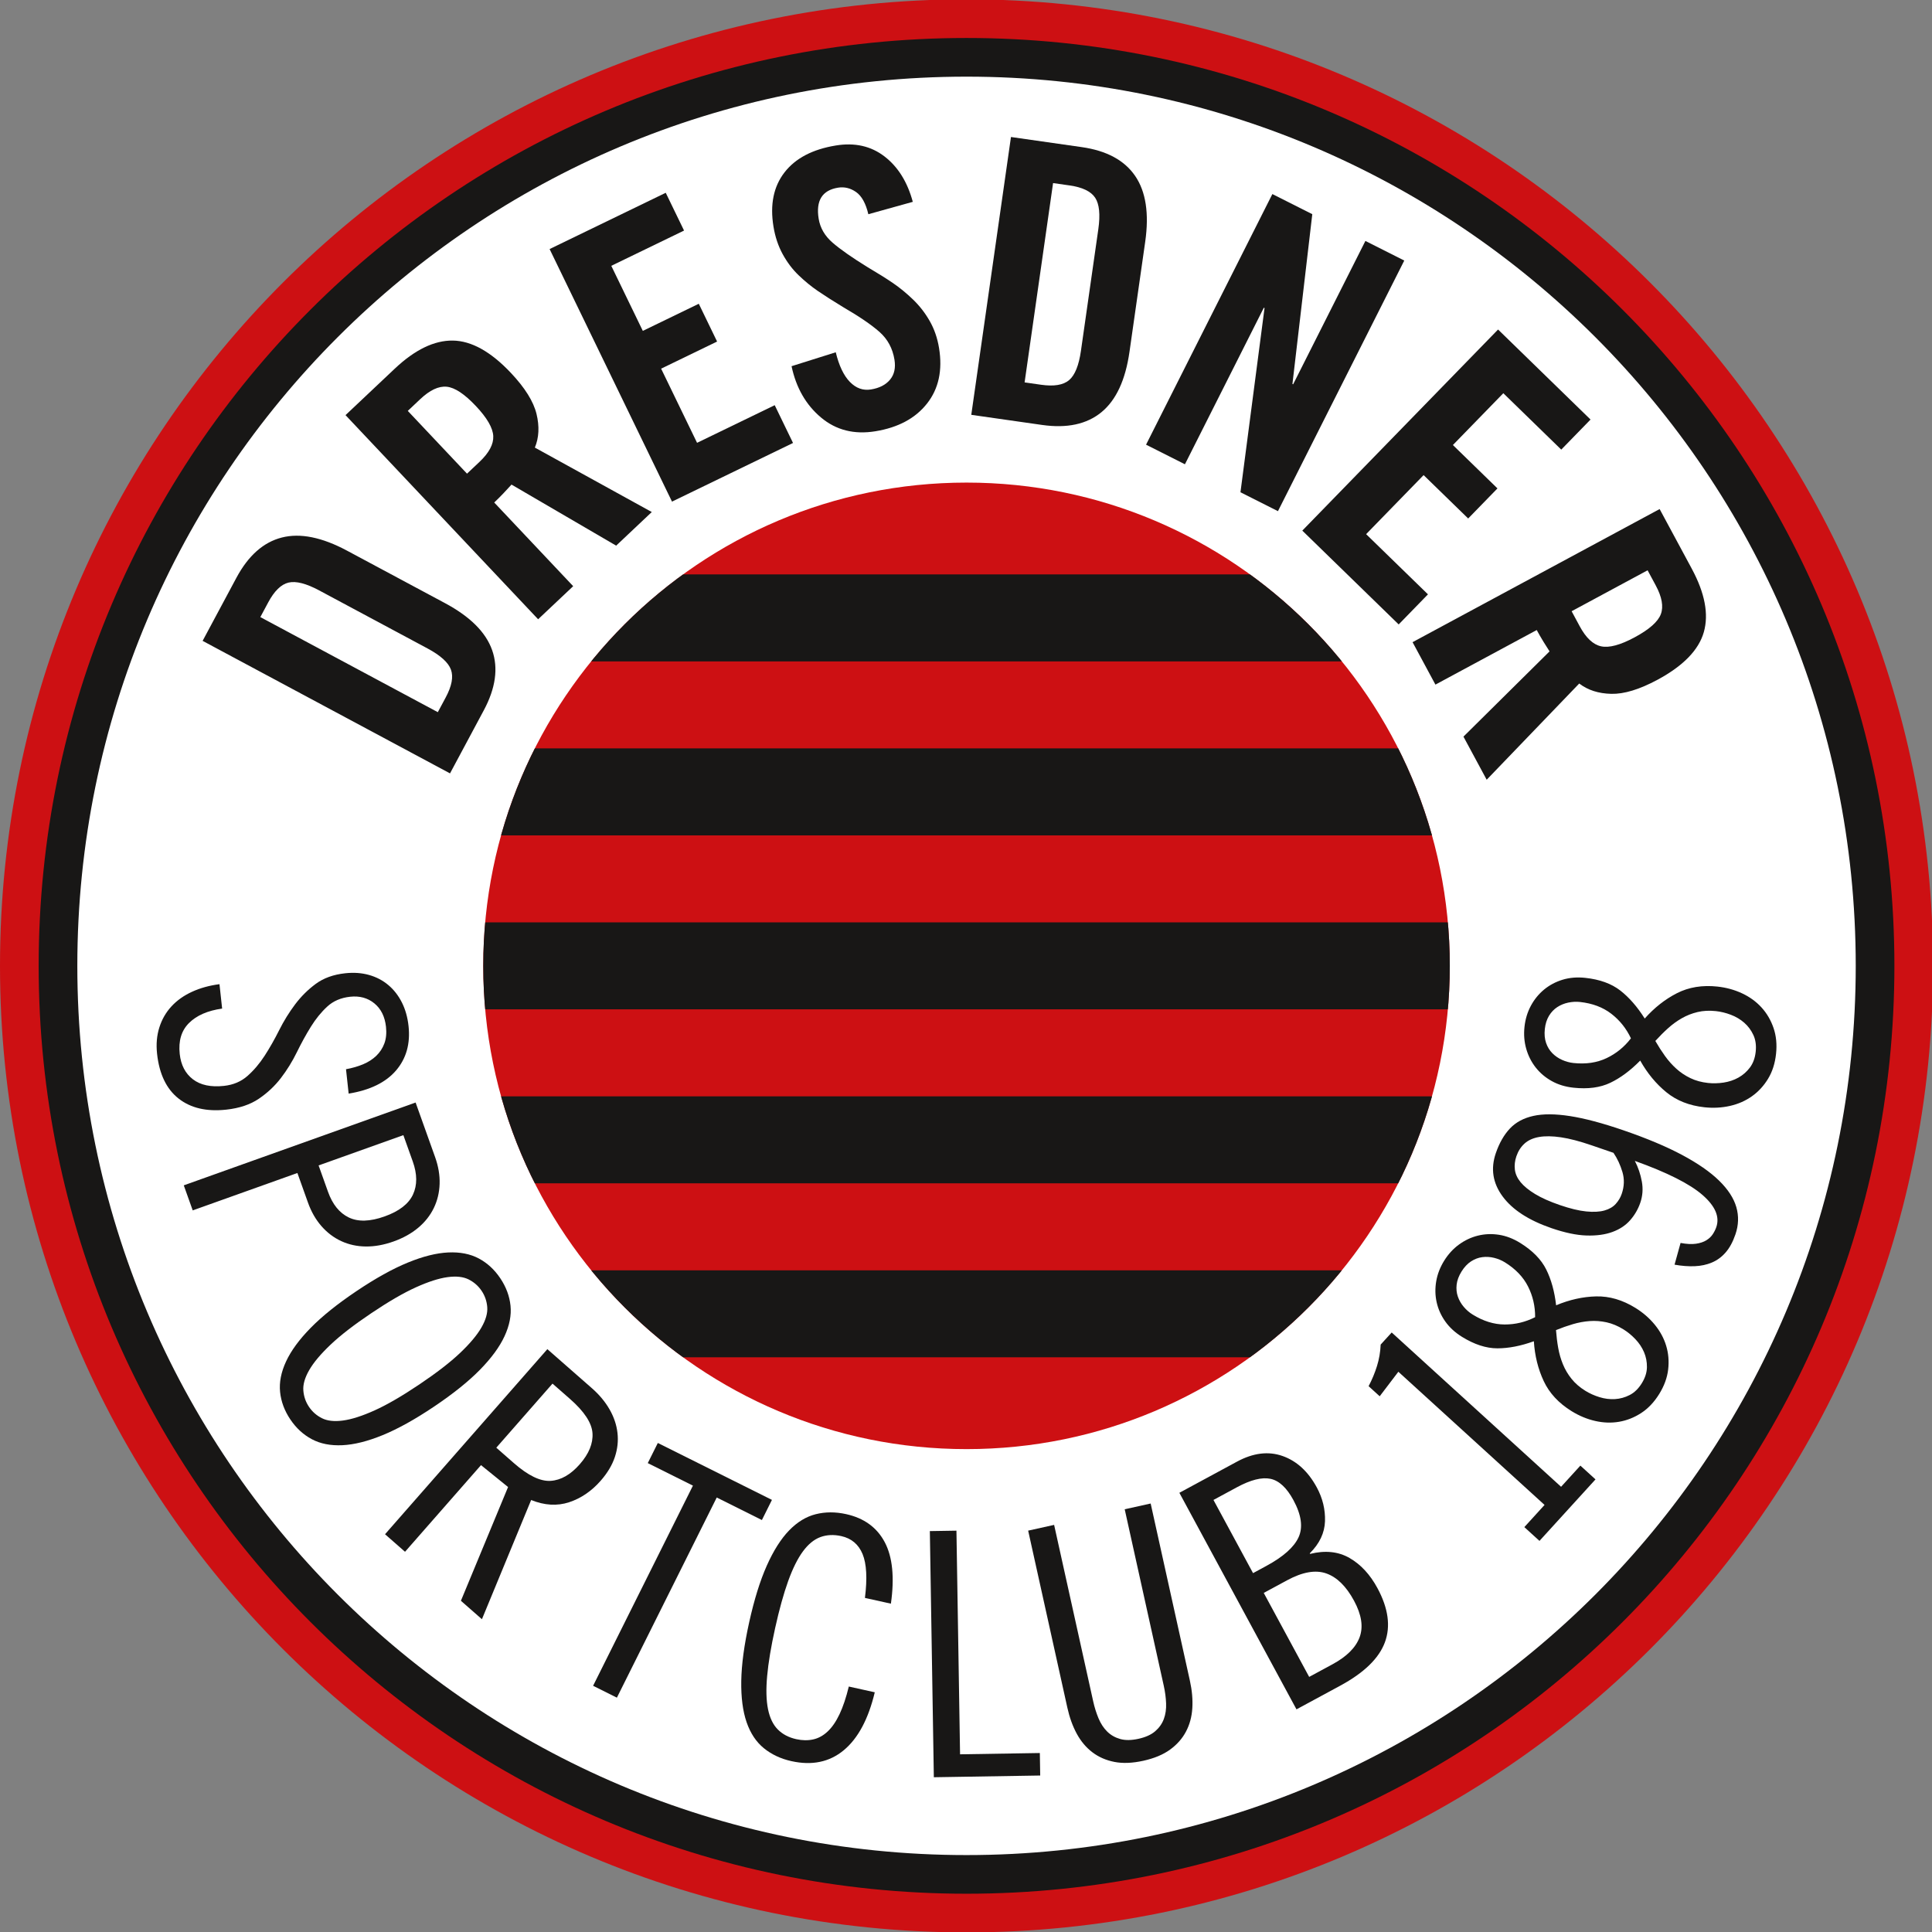
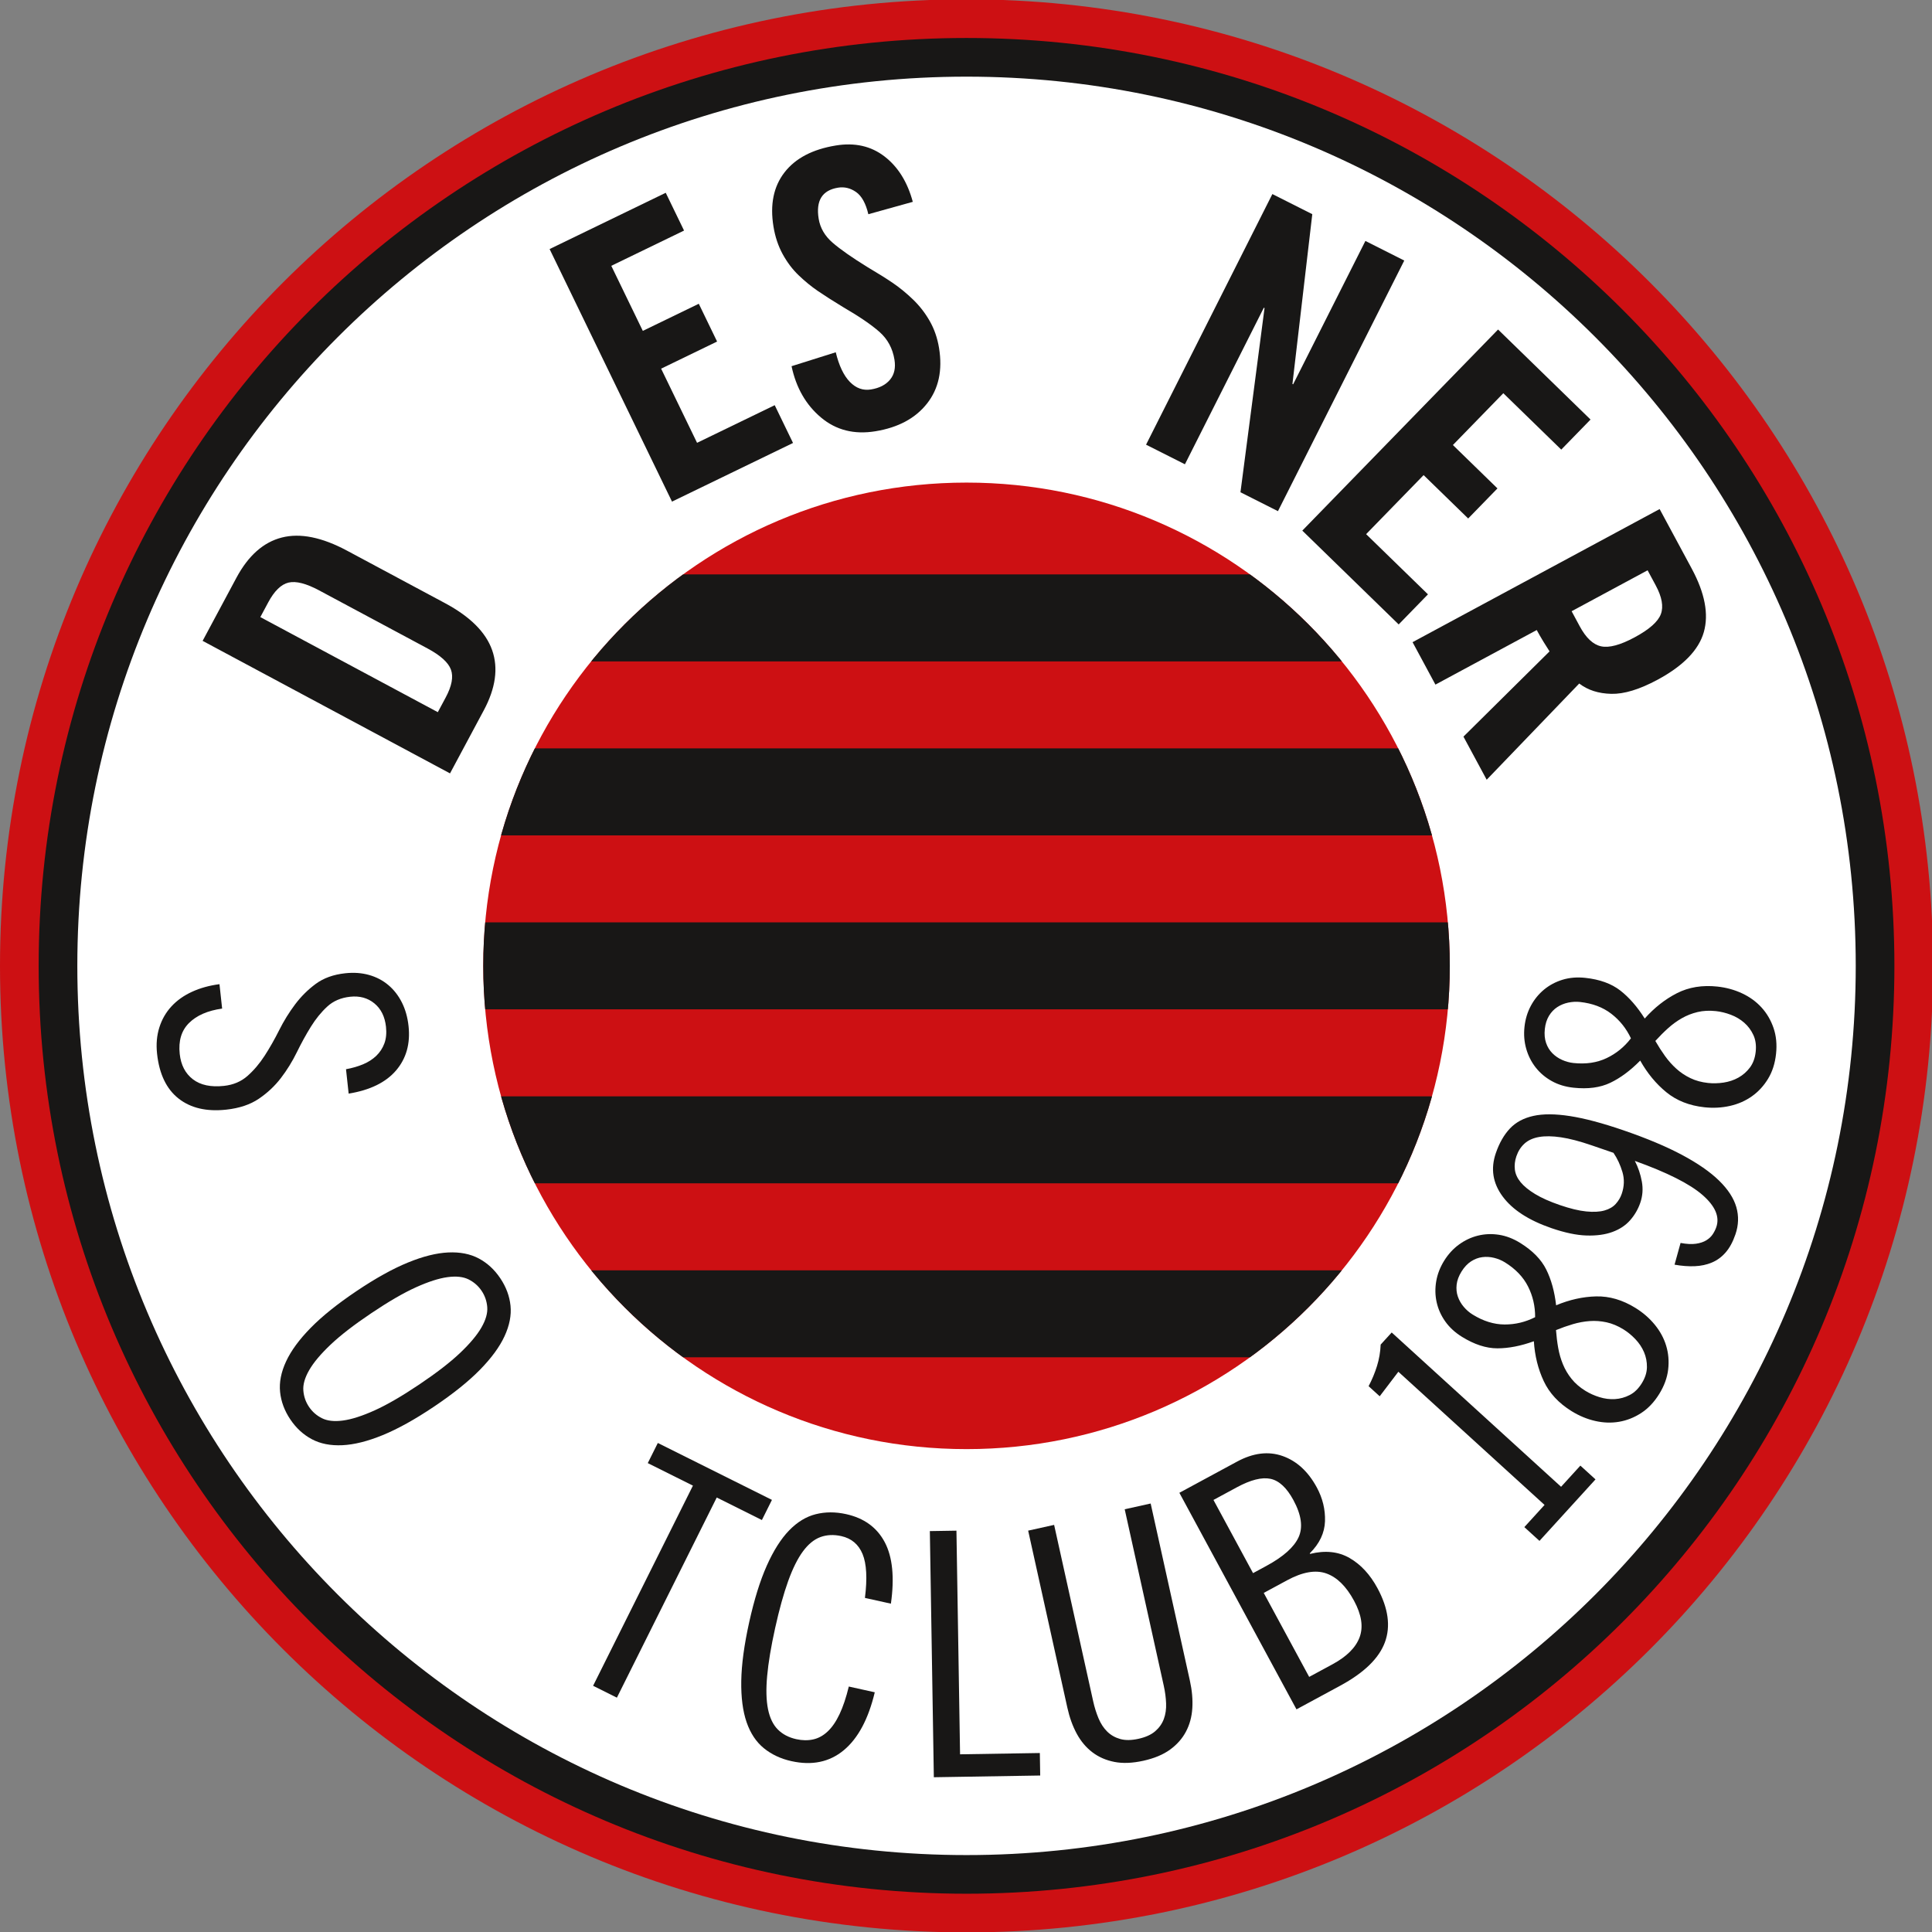
<svg xmlns="http://www.w3.org/2000/svg" xmlns:ns1="http://sodipodi.sourceforge.net/DTD/sodipodi-0.dtd" xmlns:ns2="http://www.inkscape.org/namespaces/inkscape" version="1.1" id="svg2" xml:space="preserve" width="1000" height="1000" viewBox="0 0 1000 1000" ns1:docname="DSC Logo RGB Digital.svg" ns2:version="1.0.1 (3bc2e813f5, 2020-09-07)">
  <rect x="0" y="0" width="1000" height="1000" fill="#808080" stroke="none" />
  <defs id="defs6">
    <clipPath clipPathUnits="userSpaceOnUse" id="clipPath68">
      <path d="m 2125.99,1417.33 c 0,-391.38 -317.29,-708.658 -708.66,-708.658 -391.38,0 -708.678,317.278 -708.678,708.658 0,391.38 317.298,708.66 708.678,708.66 391.37,0 708.66,-317.28 708.66,-708.66 z" id="path66" ns2:connector-curvature="0" />
    </clipPath>
  </defs>
  <ns1:namedview pagecolor="#ffffff" bordercolor="#666666" borderopacity="1" objecttolerance="10" gridtolerance="10" guidetolerance="10" ns2:pageopacity="0" ns2:pageshadow="2" ns2:window-width="2560" ns2:window-height="1377" id="namedview4" showgrid="false" ns2:zoom="0.52929925" ns2:cx="371.21963" ns2:cy="822.37261" ns2:window-x="2552" ns2:window-y="-8" ns2:window-maximized="1" ns2:current-layer="g12" fit-margin-top="0" fit-margin-left="0" fit-margin-right="0" fit-margin-bottom="0" ns2:document-rotation="0" />
  <g id="g10" ns2:groupmode="layer" ns2:label="Whole" transform="matrix(1.333,0,0,-1.333,0,525)">
    <g id="g12" transform="scale(0.139)">
      <g id="g897" transform="matrix(1.905,0,0,1.905,0,-2564.683)">
        <path d="M 2834.65,1417.32 C 2834.65,634.578 2200.09,0 1417.31,0 634.551,0 0,634.578 0,1417.32 c 0,782.77 634.551,1417.33 1417.31,1417.33 782.78,0 1417.34,-634.56 1417.34,-1417.33" style="fill:#cd1013;fill-opacity:1;fill-rule:nonzero;stroke:none" id="path14" ns2:connector-curvature="0" />
        <path d="M 2777.95,1417.33 C 2777.95,665.891 2168.79,56.699 1417.33,56.699 665.867,56.699 56.699,665.891 56.699,1417.33 c 0,751.49 609.168,1360.63 1360.631,1360.63 751.46,0 1360.62,-609.14 1360.62,-1360.63" style="fill:#181716;fill-opacity:1;fill-rule:nonzero;stroke:none" id="path16" ns2:connector-curvature="0" />
        <path d="m 2721.26,1417.32 c 0,-720.129 -583.8,-1303.941 -1303.93,-1303.941 -720.15,0 -1303.939,583.812 -1303.939,1303.941 0,720.16 583.789,1303.94 1303.939,1303.94 720.13,0 1303.93,-583.78 1303.93,-1303.94" style="fill:#ffffff;fill-opacity:1;fill-rule:nonzero;stroke:none" id="path18" ns2:connector-curvature="0" />
        <path d="m 642.012,1789.33 11.574,21.6 c 8.973,16.75 11.519,30.37 7.652,40.84 -3.867,10.48 -15.347,20.84 -34.441,31.07 l -158.777,85.05 c -19.094,10.23 -34.075,14.04 -44.946,11.46 -10.855,-2.58 -20.789,-12.25 -29.754,-29 l -11.582,-21.6 z m -344.895,104.57 49.524,92.45 c 17.402,32.49 39.589,52.18 66.562,59.07 26.973,6.9 58.887,0.47 95.723,-19.27 l 143.703,-76.97 c 36.851,-19.75 59.871,-42.74 69.082,-69.02 9.207,-26.27 5.105,-55.65 -12.297,-88.14 l -49.519,-92.45 -362.778,194.33" style="fill:#181716;fill-opacity:1;fill-rule:nonzero;stroke:none" id="path20" ns2:connector-curvature="0" />
-         <path d="m 684.824,2139.09 18.242,17.21 c 14.09,13.3 20.84,25.93 20.254,37.91 -0.593,11.98 -9.101,26.68 -25.539,44.09 -16.676,17.69 -30.926,27.11 -42.722,28.26 -11.789,1.14 -24.739,-4.92 -38.836,-18.22 l -18.243,-17.21 z m 155.696,-165.02 -51.426,-48.5 -282.422,299.34 72.137,68.06 c 29.582,27.9 58,41.66 85.273,41.27 27.273,-0.4 55.645,-16.2 85.117,-47.43 20.598,-21.84 33.125,-41.9 37.559,-60.17 4.441,-18.28 3.633,-34.72 -2.442,-49.32 l 171.454,-94.5 -52.235,-49.29 -153.457,89.54 c -2.781,-3.15 -6.594,-7.27 -11.445,-12.37 -4.856,-5.1 -9.492,-9.74 -13.914,-13.91 L 840.52,1974.07" style="fill:#181716;fill-opacity:1;fill-rule:nonzero;stroke:none" id="path22" ns2:connector-curvature="0" />
        <path d="m 985.422,2098.09 -179.484,370.34 170.3,82.53 26.852,-55.4 -106.695,-51.7 46.242,-95.41 82.073,39.77 26.84,-55.4 -82.07,-39.77 52.7,-108.74 113.87,55.18 26.85,-55.4 -177.478,-86" style="fill:#181716;fill-opacity:1;fill-rule:nonzero;stroke:none" id="path24" ns2:connector-curvature="0" />
        <path d="m 1273.34,2519.52 c -3.75,15.94 -9.77,26.8 -18.03,32.58 -8.26,5.76 -17.08,7.89 -26.44,6.36 -23.26,-3.8 -32.71,-19.01 -28.36,-45.64 2.2,-13.5 9.03,-25.19 20.46,-35.07 11.43,-9.88 28.49,-21.82 51.19,-35.82 15.34,-9.04 27.89,-16.91 37.63,-23.59 9.76,-6.69 19.44,-14.64 29.03,-23.85 9.59,-9.22 17.75,-19.72 24.49,-31.52 6.74,-11.8 11.31,-25.01 13.7,-39.63 5.33,-32.63 -0.55,-59.78 -17.6,-81.42 -17.07,-21.67 -42.28,-35.21 -75.66,-40.66 -31.13,-5.09 -57.73,1.63 -79.81,20.16 -22.09,18.53 -36.5,43.62 -43.2,75.25 l 64.82,20.41 c 4.74,-19.64 11.64,-34.11 20.66,-43.41 9.03,-9.31 19.36,-13.01 30.99,-11.11 12.37,2.02 21.7,6.81 27.97,14.39 6.27,7.56 8.42,17.35 6.46,29.35 -2.69,16.5 -10.01,30.04 -21.93,40.61 -11.94,10.55 -29.82,22.75 -53.63,36.57 -14.97,9.11 -27.22,16.93 -36.75,23.45 -9.54,6.53 -18.87,14.14 -27.99,22.87 -9.13,8.7 -16.98,19.07 -23.57,31.09 -6.58,12.01 -11.09,25.52 -13.54,40.52 -5.27,32.25 0.12,58.73 16.18,79.46 16.05,20.72 41.15,33.87 75.28,39.44 27.75,4.54 51.54,-0.82 71.35,-16.06 19.82,-15.25 33.64,-37.44 41.49,-66.57 l -65.19,-18.16" style="fill:#181716;fill-opacity:1;fill-rule:nonzero;stroke:none" id="path26" ns2:connector-curvature="0" />
-         <path d="m 1502.48,2272.92 24.26,-3.47 c 18.81,-2.68 32.47,-0.42 40.99,6.81 8.52,7.22 14.31,21.56 17.37,43.01 l 25.48,178.3 c 3.05,21.45 1.51,36.83 -4.64,46.16 -6.15,9.31 -18.64,15.32 -37.44,18.01 l -24.27,3.47 z m -19.99,359.84 103.82,-14.83 c 36.48,-5.22 62.6,-19.31 78.31,-42.29 15.72,-22.97 20.62,-55.14 14.72,-96.52 l -23.06,-161.39 c -5.91,-41.38 -19.63,-70.89 -41.15,-88.54 -21.53,-17.66 -50.54,-23.88 -87.01,-18.67 l -103.83,14.83 58.2,407.41" style="fill:#181716;fill-opacity:1;fill-rule:nonzero;stroke:none" id="path28" ns2:connector-curvature="0" />
        <path d="m 1680.58,2181.59 185.22,367.5 58.54,-29.5 -29.1,-248.96 1.02,-0.51 105.96,210.22 57,-28.74 -185.22,-367.5 -54.98,27.71 35.29,270.09 -1.02,0.52 -115.7,-229.57 -57.01,28.74" style="fill:#181716;fill-opacity:1;fill-rule:nonzero;stroke:none" id="path30" ns2:connector-curvature="0" />
        <path d="m 1909.7,2055.57 287.07,294.89 135.59,-132.01 -42.94,-44.1 -84.95,82.7 -73.95,-75.97 65.35,-63.62 -42.94,-44.11 -65.35,63.62 -84.3,-86.59 90.68,-88.26 -42.94,-44.12 -141.32,137.57" style="fill:#181716;fill-opacity:1;fill-rule:nonzero;stroke:none" id="path32" ns2:connector-curvature="0" />
        <path d="m 2304.63,1937.36 11.89,-22.09 c 9.19,-17.06 19.65,-26.85 31.38,-29.38 11.72,-2.53 28.13,1.88 49.2,13.23 21.41,11.53 34.19,22.85 38.36,33.94 4.16,11.1 1.66,25.17 -7.53,42.24 l -11.89,22.08 z m -199.72,-107.6 -33.52,62.22 362.3,195.2 47.05,-87.32 c 19.29,-35.8 25.2,-66.81 17.77,-93.06 -7.47,-26.24 -30.09,-49.54 -67.89,-69.91 -26.43,-14.23 -49.05,-21.13 -67.85,-20.68 -18.81,0.45 -34.47,5.49 -47,15.14 l -135.7,-141.09 -34.06,63.22 126.25,125 c -2.33,3.5 -5.33,8.25 -8.99,14.26 -3.67,6.01 -6.94,11.69 -9.82,17.04 l -148.54,-80.02" style="fill:#181716;fill-opacity:1;fill-rule:nonzero;stroke:none" id="path34" ns2:connector-curvature="0" />
        <path d="m 507.395,1265.76 c 9.199,1.68 17.578,4.1 25.117,7.26 7.527,3.16 13.953,7.3 19.273,12.4 5.305,5.1 9.262,11.15 11.86,18.14 2.585,6.99 3.386,15.12 2.378,24.4 -1.621,14.91 -7.312,26.36 -17.058,34.36 -9.754,7.99 -21.582,11.23 -35.508,9.72 -13.586,-1.47 -24.797,-6.29 -33.633,-14.47 -8.84,-8.16 -16.828,-17.99 -23.957,-29.5 -7.137,-11.5 -13.992,-23.98 -20.574,-37.44 -6.594,-13.46 -14.363,-26.03 -23.32,-37.74 -8.953,-11.7 -19.754,-21.84 -32.403,-30.42 -12.644,-8.58 -28.586,-13.92 -47.8,-16 -28.832,-3.13 -52.141,2.3 -69.915,16.3 -17.792,13.99 -28.292,35.9 -31.535,65.73 -1.511,13.91 -0.386,26.78 3.364,38.58 3.738,11.81 9.668,22.1 17.769,30.85 8.098,8.77 18.137,15.89 30.117,21.38 11.977,5.5 25.403,9.22 40.285,11.16 l 3.887,-35.79 c -21.14,-2.96 -37.312,-10 -48.508,-21.11 -11.211,-11.1 -15.757,-26.26 -13.671,-45.49 1.757,-16.23 8.214,-28.61 19.367,-37.13 11.152,-8.51 26.34,-11.72 45.554,-9.63 13.586,1.47 25.051,6.32 34.387,14.54 9.324,8.23 17.727,18.11 25.195,29.64 7.461,11.55 14.571,24.05 21.329,37.52 6.75,13.48 14.523,26.06 23.308,37.74 8.789,11.69 18.93,21.76 30.422,30.21 11.484,8.46 25.84,13.62 43.074,15.49 12.59,1.36 24.25,0.54 34.985,-2.49 10.711,-3.03 20.132,-7.95 28.25,-14.79 8.117,-6.82 14.746,-15.33 19.875,-25.5 5.125,-10.17 8.386,-21.73 9.793,-34.65 2.8,-25.84 -3.309,-47.55 -18.332,-65.11 -15.028,-17.55 -38.192,-28.86 -69.493,-33.95 l -3.882,35.79" style="fill:#181716;fill-opacity:1;fill-rule:nonzero;stroke:none" id="path36" ns2:connector-curvature="0" />
-         <path d="m 467.188,1124.68 13.789,-38.6 c 6.621,-18.52 16.765,-31.09 30.461,-37.71 13.679,-6.61 31.199,-6.11 52.546,1.52 21.348,7.63 35.215,18.34 41.621,32.12 6.399,13.8 6.29,29.95 -0.324,48.47 l -13.789,38.61 z m 142.253,92.24 28.606,-80.05 c 4.812,-13.49 7.019,-26.6 6.609,-39.31 -0.418,-12.71 -3.277,-24.54 -8.57,-35.45 -5.316,-10.93 -12.934,-20.55 -22.871,-28.88 -9.953,-8.34 -21.985,-15.02 -36.106,-20.06 -14.129,-5.05 -27.675,-7.5 -40.644,-7.36 -12.981,0.14 -24.973,2.76 -35.985,7.85 -11.027,5.09 -20.734,12.43 -29.101,22 -8.383,9.57 -14.973,21.11 -19.797,34.61 l -15.477,43.31 -153.5,-54.83 -13.113,36.73 339.949,121.44" style="fill:#181716;fill-opacity:1;fill-rule:nonzero;stroke:none" id="path38" ns2:connector-curvature="0" />
        <path d="m 614.805,803.441 c 25.449,17.11 45.398,32.528 59.875,46.27 14.461,13.73 24.883,26.16 31.265,37.277 6.391,11.121 9.243,21.071 8.559,29.852 -0.688,8.781 -3.441,16.769 -8.274,23.961 -4.835,7.187 -11.191,12.758 -19.05,16.711 -7.883,3.937 -18.164,5.058 -30.871,3.347 -12.715,-1.711 -28.157,-6.668 -46.336,-14.879 -18.188,-8.199 -40,-20.859 -65.453,-37.96 -25.457,-17.11 -45.411,-32.532 -59.872,-46.27 -14.472,-13.73 -24.89,-26.148 -31.269,-37.281 -6.387,-11.11 -9.246,-21.059 -8.555,-29.84 0.672,-8.777 3.43,-16.77 8.274,-23.957 4.832,-7.203 11.179,-12.762 19.058,-16.711 7.864,-3.949 18.157,-5.063 30.864,-3.352 12.703,1.711 28.14,6.661 46.335,14.871 18.172,8.2 39.993,20.848 65.45,37.961 z m 21.758,-32.371 c -27.95,-18.781 -53.016,-32.711 -75.215,-41.808 -22.207,-9.102 -41.973,-14.051 -59.297,-14.852 -17.332,-0.808 -32.254,2.121 -44.754,8.781 -12.512,6.649 -23.039,16.348 -31.594,29.071 -8.555,12.726 -13.547,26.136 -14.988,40.226 -1.438,14.09 1.48,29.012 8.777,44.75 7.285,15.742 19.336,32.192 36.153,49.301 16.804,17.121 39.179,35.07 67.121,53.852 27.937,18.781 53.015,32.718 75.214,41.808 22.196,9.11 41.961,14.051 59.293,14.86 17.336,0.8 32.247,-2.129 44.758,-8.778 12.512,-6.66 23.035,-16.351 31.59,-29.07 8.559,-12.731 13.547,-26.141 14.992,-40.242 1.438,-14.09 -1.496,-29.008 -8.777,-44.75 -7.297,-15.75 -19.348,-32.18 -36.152,-49.301 -16.809,-17.117 -39.18,-35.066 -67.121,-53.848" style="fill:#181716;fill-opacity:1;fill-rule:nonzero;stroke:none" id="path40" ns2:connector-curvature="0" />
-         <path d="M 727.773,710.762 753.34,688.34 c 21.055,-18.469 39.094,-27.199 54.16,-26.211 15.059,0.98 29.285,9.109 42.695,24.402 13.41,15.289 19.61,30.457 18.633,45.508 -0.996,15.063 -12.004,31.813 -33.058,50.281 l -25.575,22.41 z m 74.864,144.5 65.422,-57.371 c 10.769,-9.442 19.351,-19.75 25.757,-30.911 6.399,-11.152 10.286,-22.64 11.653,-34.48 1.367,-11.84 0.066,-23.68 -3.875,-35.512 -3.949,-11.828 -10.871,-23.386 -20.754,-34.668 -13.406,-15.289 -28.848,-25.8 -46.297,-31.55 -17.473,-5.75 -36.027,-4.661 -55.676,3.261 l -72.168,-174.801 -30.82,27.04 69.141,166.8 -39.661,32.129 -111.433,-127.058 -29.317,25.711 238.028,271.41" style="fill:#181716;fill-opacity:1;fill-rule:nonzero;stroke:none" id="path42" ns2:connector-curvature="0" />
        <path d="m 1131.97,634.219 -14.72,-29.539 -66.22,33.039 -146.421,-293.508 -34.89,17.41 146.401,293.508 -66.218,33.031 14.739,29.531 167.329,-83.472" style="fill:#181716;fill-opacity:1;fill-rule:nonzero;stroke:none" id="path44" ns2:connector-curvature="0" />
        <path d="m 1268.34,490.48 c 3.59,28.559 2.44,49.989 -3.44,64.27 -5.89,14.27 -16.32,23.07 -31.29,26.379 -11.06,2.453 -21.25,1.973 -30.52,-1.43 -9.3,-3.41 -17.85,-10.39 -25.64,-20.949 -7.8,-10.57 -15.03,-25.102 -21.69,-43.602 -6.65,-18.5 -13.01,-41.41 -19.06,-68.75 -6.06,-27.339 -9.96,-50.796 -11.74,-70.378 -1.78,-19.579 -1.36,-35.801 1.26,-48.668 2.61,-12.872 7.4,-22.821 14.4,-29.821 6.97,-7.011 16,-11.742 27.07,-14.191 8.78,-1.942 17.04,-2.059 24.75,-0.36 7.72,1.7 14.82,5.602 21.28,11.68 6.47,6.07 12.26,14.52 17.39,25.34 5.12,10.809 9.65,24.32 13.58,40.52 l 38.08,-8.43 c -9.37,-39.238 -24.52,-67.551 -45.44,-84.942 -20.92,-17.378 -46.51,-22.726 -76.77,-16.027 -15.63,3.461 -29.09,9.77 -40.37,18.93 -11.28,9.148 -19.74,21.859 -25.36,38.129 -5.61,16.261 -8.23,36.468 -7.83,60.629 0.39,24.152 4.27,52.82 11.62,86.023 7.35,33.188 15.94,60.816 25.77,82.887 9.84,22.062 20.74,39.269 32.7,51.652 11.95,12.367 24.98,20.328 39.08,23.859 14.09,3.54 28.96,3.579 44.58,0.122 26.36,-5.832 45.26,-19.582 56.68,-41.223 11.42,-21.649 14.42,-51.68 9,-90.078 l -38.09,8.429" style="fill:#181716;fill-opacity:1;fill-rule:nonzero;stroke:none" id="path46" ns2:connector-curvature="0" />
        <path d="m 1402.53,589.09 5.31,-327.949 116.98,1.89 0.54,-32.992 -155.98,-2.527 -5.85,360.949 39,0.629" style="fill:#181716;fill-opacity:1;fill-rule:nonzero;stroke:none" id="path48" ns2:connector-curvature="0" />
        <path d="m 1545.77,597.559 57.29,-258.739 c 1.94,-8.781 4.55,-17.09 7.81,-24.898 3.27,-7.813 7.52,-14.293 12.75,-19.453 5.25,-5.16 11.59,-8.789 19.06,-10.887 7.46,-2.113 16.4,-2.004 26.82,0.309 10.41,2.3 18.56,5.98 24.44,11.039 5.87,5.05 10.1,11.019 12.68,17.91 2.57,6.89 3.69,14.558 3.35,23.031 -0.33,8.449 -1.47,17.078 -3.43,25.859 l -57.27,258.739 38.07,8.429 57.5,-259.707 c 3.18,-14.332 4.37,-27.8 3.58,-40.429 -0.79,-12.653 -3.89,-24.09 -9.31,-34.321 -5.41,-10.25 -13.19,-19.062 -23.34,-26.429 -10.14,-7.364 -23.19,-12.813 -39.14,-16.34 -15.95,-3.531 -30.08,-4.102 -42.38,-1.711 -12.31,2.398 -23.08,7.098 -32.32,14.098 -9.22,7 -16.86,16.062 -22.92,27.191 -6.04,11.121 -10.65,23.84 -13.81,38.172 l -57.5,259.707 38.07,8.43" style="fill:#181716;fill-opacity:1;fill-rule:nonzero;stroke:none" id="path50" ns2:connector-curvature="0" />
        <path d="m 1919.77,374.66 34.3,18.551 c 20.81,11.258 34.04,24.469 39.67,39.641 5.63,15.168 2.89,33.019 -8.21,53.546 -11.42,21.114 -24.97,34.43 -40.66,39.973 -15.69,5.527 -34.82,2.199 -57.4,-10.012 l -34.31,-18.558 z m -82.3,152.168 19.36,10.473 c 24.91,13.469 40.72,27.519 47.41,42.129 6.69,14.601 4.17,32.75 -7.56,54.449 -9.83,18.18 -21.05,28.59 -33.67,31.25 -12.61,2.652 -29.04,-1.488 -49.27,-12.43 l -34.31,-18.551 z m -108.04,117.793 84.45,45.668 c 23.75,12.84 46.03,15.609 66.85,8.301 20.81,-7.32 37.57,-22.699 50.26,-46.149 8.55,-15.839 12.55,-32.351 11.99,-49.511 -0.58,-17.168 -8.02,-32.852 -22.33,-47.032 l 0.48,-0.867 c 22.05,5.469 41.32,3.481 57.81,-5.98 16.48,-9.473 30.11,-24.172 40.89,-44.102 16.02,-29.621 19.66,-56.16 10.95,-79.629 -8.72,-23.468 -30.53,-44.64 -65.41,-63.511 l -64.22,-34.731 -171.72,317.543" style="fill:#181716;fill-opacity:1;fill-rule:nonzero;stroke:none" id="path52" ns2:connector-curvature="0" />
        <path d="m 2257.48,574.102 -22.18,20.199 29.63,32.527 -214.38,195.293 -27.36,-35.961 -16.26,14.809 c 4.99,9.441 9.08,19.242 12.26,29.422 3.18,10.179 4.99,20.711 5.43,31.578 l 16.16,17.742 248.39,-226.27 28.29,31.047 22.18,-20.199 -82.16,-90.187" style="fill:#181716;fill-opacity:1;fill-rule:nonzero;stroke:none" id="path54" ns2:connector-curvature="0" />
        <path d="m 2380.62,884.281 c -8.22,5.09 -16.48,8.528 -24.77,10.348 -8.29,1.801 -16.54,2.402 -24.76,1.812 -8.21,-0.613 -16.39,-2.113 -24.55,-4.5 -8.15,-2.402 -16.42,-5.32 -24.82,-8.742 0.67,-9.039 1.75,-17.75 3.23,-26.109 1.49,-8.379 3.78,-16.371 6.91,-23.988 3.12,-7.622 7.33,-14.743 12.64,-21.364 5.3,-6.617 12.07,-12.476 20.29,-17.566 6.24,-3.863 13.14,-6.961 20.71,-9.301 7.57,-2.34 15.12,-3.293 22.63,-2.851 7.53,0.429 14.74,2.429 21.66,5.992 6.91,3.558 12.83,9.308 17.74,17.25 4.91,7.929 7.43,15.777 7.54,23.558 0.11,7.77 -1.31,15.121 -4.27,22.059 -2.97,6.922 -7.17,13.262 -12.64,19 -5.46,5.742 -11.31,10.543 -17.54,14.402 z m -173.81,98.27 c -4.82,2.98 -10.11,5.179 -15.9,6.621 -5.78,1.418 -11.55,1.758 -17.31,1.008 -5.76,-0.75 -11.26,-2.828 -16.51,-6.239 -5.25,-3.421 -9.89,-8.382 -13.94,-14.89 -4.03,-6.52 -6.41,-12.891 -7.12,-19.11 -0.72,-6.23 -0.14,-12.082 1.76,-17.562 1.89,-5.488 4.77,-10.508 8.62,-15.051 3.85,-4.547 8.19,-8.308 13,-11.289 15.59,-9.66 31.2,-14.527 46.83,-14.598 15.64,-0.089 30.6,3.489 44.87,10.719 0.12,16.012 -3.34,30.988 -10.37,44.961 -7.03,13.957 -18.34,25.77 -33.93,35.43 z M 2398.3,915.68 c 11.05,-6.852 20.48,-15.051 28.29,-24.59 7.81,-9.551 13.38,-19.86 16.71,-30.942 3.34,-11.089 4.3,-22.66 2.89,-34.726 -1.4,-12.07 -5.78,-24.063 -13.15,-35.973 -7.38,-11.89 -16.16,-21.16 -26.34,-27.789 -10.19,-6.629 -20.99,-10.93 -32.39,-12.871 -11.41,-1.961 -23.12,-1.559 -35.15,1.18 -12.02,2.75 -23.55,7.543 -34.61,14.39 -18.97,11.762 -32.61,26.469 -40.88,44.153 -8.26,17.656 -13.07,37.109 -14.43,58.347 -19.19,-6.941 -37.02,-10.398 -53.49,-10.39 -16.46,0 -33.76,5.633 -51.9,16.859 -10.2,6.32 -18.38,13.832 -24.54,22.57 -6.17,8.711 -10.36,18.082 -12.6,28.09 -2.23,10 -2.45,20.242 -0.67,30.711 1.77,10.461 5.65,20.512 11.62,30.153 5.96,9.628 13.24,17.568 21.81,23.828 8.59,6.25 17.85,10.6 27.81,13.06 9.96,2.46 20.21,2.87 30.76,1.24 10.55,-1.64 20.93,-5.62 31.13,-11.93 18.13,-11.241 30.87,-24.23 38.21,-38.972 7.34,-14.738 12.18,-32.25 14.51,-52.519 19.61,8.23 39.17,12.589 58.68,13.062 19.5,0.457 38.75,-5.191 57.73,-16.941" style="fill:#181716;fill-opacity:1;fill-rule:nonzero;stroke:none" id="path56" ns2:connector-curvature="0" />
        <path d="m 2333.84,1154.2 c -17.34,5.96 -32.3,9.86 -44.88,11.72 -12.58,1.85 -23.28,2 -32.09,0.45 -8.81,-1.55 -15.91,-4.76 -21.28,-9.61 -5.37,-4.85 -9.35,-11.06 -11.95,-18.62 -2.27,-6.62 -3.01,-13.16 -2.23,-19.59 0.78,-6.44 3.59,-12.61 8.44,-18.5 4.85,-5.89 11.94,-11.68 21.26,-17.35 9.34,-5.68 21.41,-11.06 36.22,-16.15 15.14,-5.2 28.07,-8.32 38.81,-9.37 10.74,-1.05 19.63,-0.58 26.66,1.42 7.03,1.99 12.55,5.21 16.54,9.65 3.99,4.44 6.91,9.34 8.75,14.71 3.79,11.03 4.13,21.75 1,32.16 -3.11,10.41 -7.48,19.76 -13.09,28.03 z m 130.55,-143.19 c 8.96,-1.67 16.49,-2.05 22.61,-1.16 6.13,0.89 11.2,2.58 15.23,5.08 4.03,2.49 7.16,5.47 9.41,8.92 2.25,3.46 3.97,6.92 5.16,10.39 5.19,15.14 -1.57,30.85 -20.29,47.15 -18.72,16.3 -51.77,32.94 -99.16,49.93 4.88,-9.43 8.28,-19.5 10.24,-30.21 1.96,-10.72 1.2,-21.13 -2.27,-31.21 -3.25,-9.46 -8.2,-17.98 -14.86,-25.56 -6.65,-7.59 -15.32,-13.33 -26.01,-17.23 -10.68,-3.92 -23.35,-5.64 -37.99,-5.19 -14.65,0.45 -31.74,4.03 -51.29,10.75 -33.42,11.48 -57.34,27.01 -71.76,46.59 -14.43,19.58 -17.73,40.73 -9.93,63.42 5.08,14.82 11.95,26.82 20.57,36.02 8.63,9.2 20.09,15.39 34.41,18.58 14.3,3.19 32.25,3.1 53.83,-0.26 21.58,-3.36 47.66,-10.29 78.24,-20.8 34.36,-11.8 63.08,-23.87 86.17,-36.21 23.08,-12.34 41.14,-24.89 54.2,-37.65 13.06,-12.78 21.48,-25.72 25.26,-38.82 3.77,-13.11 3.34,-26.44 -1.32,-39.99 -3.79,-11.04 -8.59,-19.87 -14.39,-26.511 -5.8,-6.648 -12.52,-11.559 -20.14,-14.758 -7.61,-3.203 -15.99,-5 -25.11,-5.383 -9.13,-0.386 -19.01,0.352 -29.63,2.25 l 8.82,31.862" style="fill:#181716;fill-opacity:1;fill-rule:nonzero;stroke:none" id="path58" ns2:connector-curvature="0" />
        <path d="m 2516.09,1350.98 c -9.61,1.03 -18.54,0.56 -26.79,-1.39 -8.26,-1.97 -15.96,-5 -23.11,-9.09 -7.15,-4.09 -13.87,-8.98 -20.19,-14.67 -6.31,-5.69 -12.51,-11.9 -18.6,-18.62 4.51,-7.86 9.26,-15.25 14.21,-22.14 4.97,-6.91 10.5,-13.13 16.61,-18.64 6.12,-5.52 13,-10.11 20.65,-13.78 7.65,-3.68 16.29,-6.03 25.9,-7.06 7.29,-0.79 14.85,-0.59 22.68,0.57 7.84,1.18 15.06,3.58 21.65,7.23 6.6,3.65 12.24,8.57 16.93,14.78 4.68,6.2 7.53,13.94 8.53,23.22 1,9.28 -0.14,17.44 -3.4,24.51 -3.27,7.05 -7.72,13.06 -13.4,18.03 -5.67,4.96 -12.2,8.85 -19.62,11.66 -7.4,2.81 -14.75,4.61 -22.05,5.39 z m -199.21,13.38 c -5.64,0.6 -11.37,0.29 -17.2,-0.92 -5.83,-1.22 -11.18,-3.41 -16.05,-6.57 -4.86,-3.17 -8.92,-7.43 -12.18,-12.78 -3.26,-5.35 -5.3,-11.83 -6.12,-19.45 -0.82,-7.63 -0.2,-14.4 1.84,-20.32 2.05,-5.92 5.11,-10.94 9.19,-15.07 4.08,-4.13 8.85,-7.4 14.28,-9.83 5.44,-2.43 10.98,-3.94 16.62,-4.55 18.22,-1.96 34.4,0.4 48.53,7.1 14.13,6.69 26.08,16.39 35.81,29.09 -6.81,14.48 -16.42,26.49 -28.81,36.04 -12.38,9.54 -27.68,15.29 -45.91,17.26 z m 201.58,22.58 c 12.92,-1.4 24.97,-4.7 36.14,-9.93 11.17,-5.22 20.65,-12.11 28.46,-20.66 7.8,-8.55 13.67,-18.57 17.63,-30.05 3.96,-11.49 5.2,-24.2 3.69,-38.12 -1.49,-13.92 -5.4,-26.07 -11.7,-36.45 -6.32,-10.39 -14.19,-18.94 -23.63,-25.62 -9.44,-6.71 -20.16,-11.42 -32.19,-14.15 -12.04,-2.73 -24.52,-3.39 -37.44,-2.01 -22.19,2.39 -40.87,9.75 -55.96,22.11 -15.1,12.35 -27.85,27.8 -38.26,46.36 -14.31,-14.56 -28.89,-25.4 -43.74,-32.51 -14.84,-7.13 -32.87,-9.54 -54.08,-7.26 -11.93,1.28 -22.57,4.52 -31.89,9.72 -9.33,5.19 -17.17,11.81 -23.52,19.87 -6.34,8.06 -10.97,17.19 -13.89,27.4 -2.93,10.2 -3.79,20.93 -2.57,32.2 1.21,11.27 4.32,21.58 9.35,30.93 5.03,9.35 11.51,17.29 19.41,23.81 7.92,6.52 16.98,11.33 27.19,14.43 10.23,3.09 21.3,3.99 33.24,2.71 21.21,-2.28 38.31,-8.48 51.31,-18.59 12.98,-10.12 24.93,-23.8 35.81,-41.06 14.12,15.9 29.87,28.29 47.24,37.16 17.4,8.86 37.19,12.09 59.4,9.71" style="fill:#181716;fill-opacity:1;fill-rule:nonzero;stroke:none" id="path60" ns2:connector-curvature="0" />
        <g id="g62">
          <g id="g64" clip-path="url(#clipPath68)">
            <path d="m 2125.99,1417.33 c 0,-391.38 -317.29,-708.658 -708.66,-708.658 -391.38,0 -708.678,317.278 -708.678,708.658 0,391.38 317.298,708.66 708.678,708.66 391.37,0 708.66,-317.28 708.66,-708.66" style="fill:#cd1013;fill-opacity:1;fill-rule:nonzero;stroke:none" id="path70" ns2:connector-curvature="0" />
            <path d="M 2140.17,1863.78 H 694.473 v 127.56 H 2140.17 v -127.56" style="fill:#181716;fill-opacity:1;fill-rule:nonzero;stroke:none" id="path72" ns2:connector-curvature="0" />
            <path d="M 2140.17,843.309 H 694.473 V 970.871 H 2140.17 V 843.309" style="fill:#181716;fill-opacity:1;fill-rule:nonzero;stroke:none" id="path74" ns2:connector-curvature="0" />
            <path d="M 2140.17,1098.43 H 694.473 v 127.56 H 2140.17 v -127.56" style="fill:#181716;fill-opacity:1;fill-rule:nonzero;stroke:none" id="path76" ns2:connector-curvature="0" />
            <path d="M 2140.17,1353.55 H 694.473 v 127.56 H 2140.17 v -127.56" style="fill:#181716;fill-opacity:1;fill-rule:nonzero;stroke:none" id="path78" ns2:connector-curvature="0" />
            <path d="M 2140.17,1608.66 H 694.473 v 127.56 H 2140.17 v -127.56" style="fill:#181716;fill-opacity:1;fill-rule:nonzero;stroke:none" id="path80" ns2:connector-curvature="0" />
          </g>
        </g>
      </g>
    </g>
  </g>
</svg>